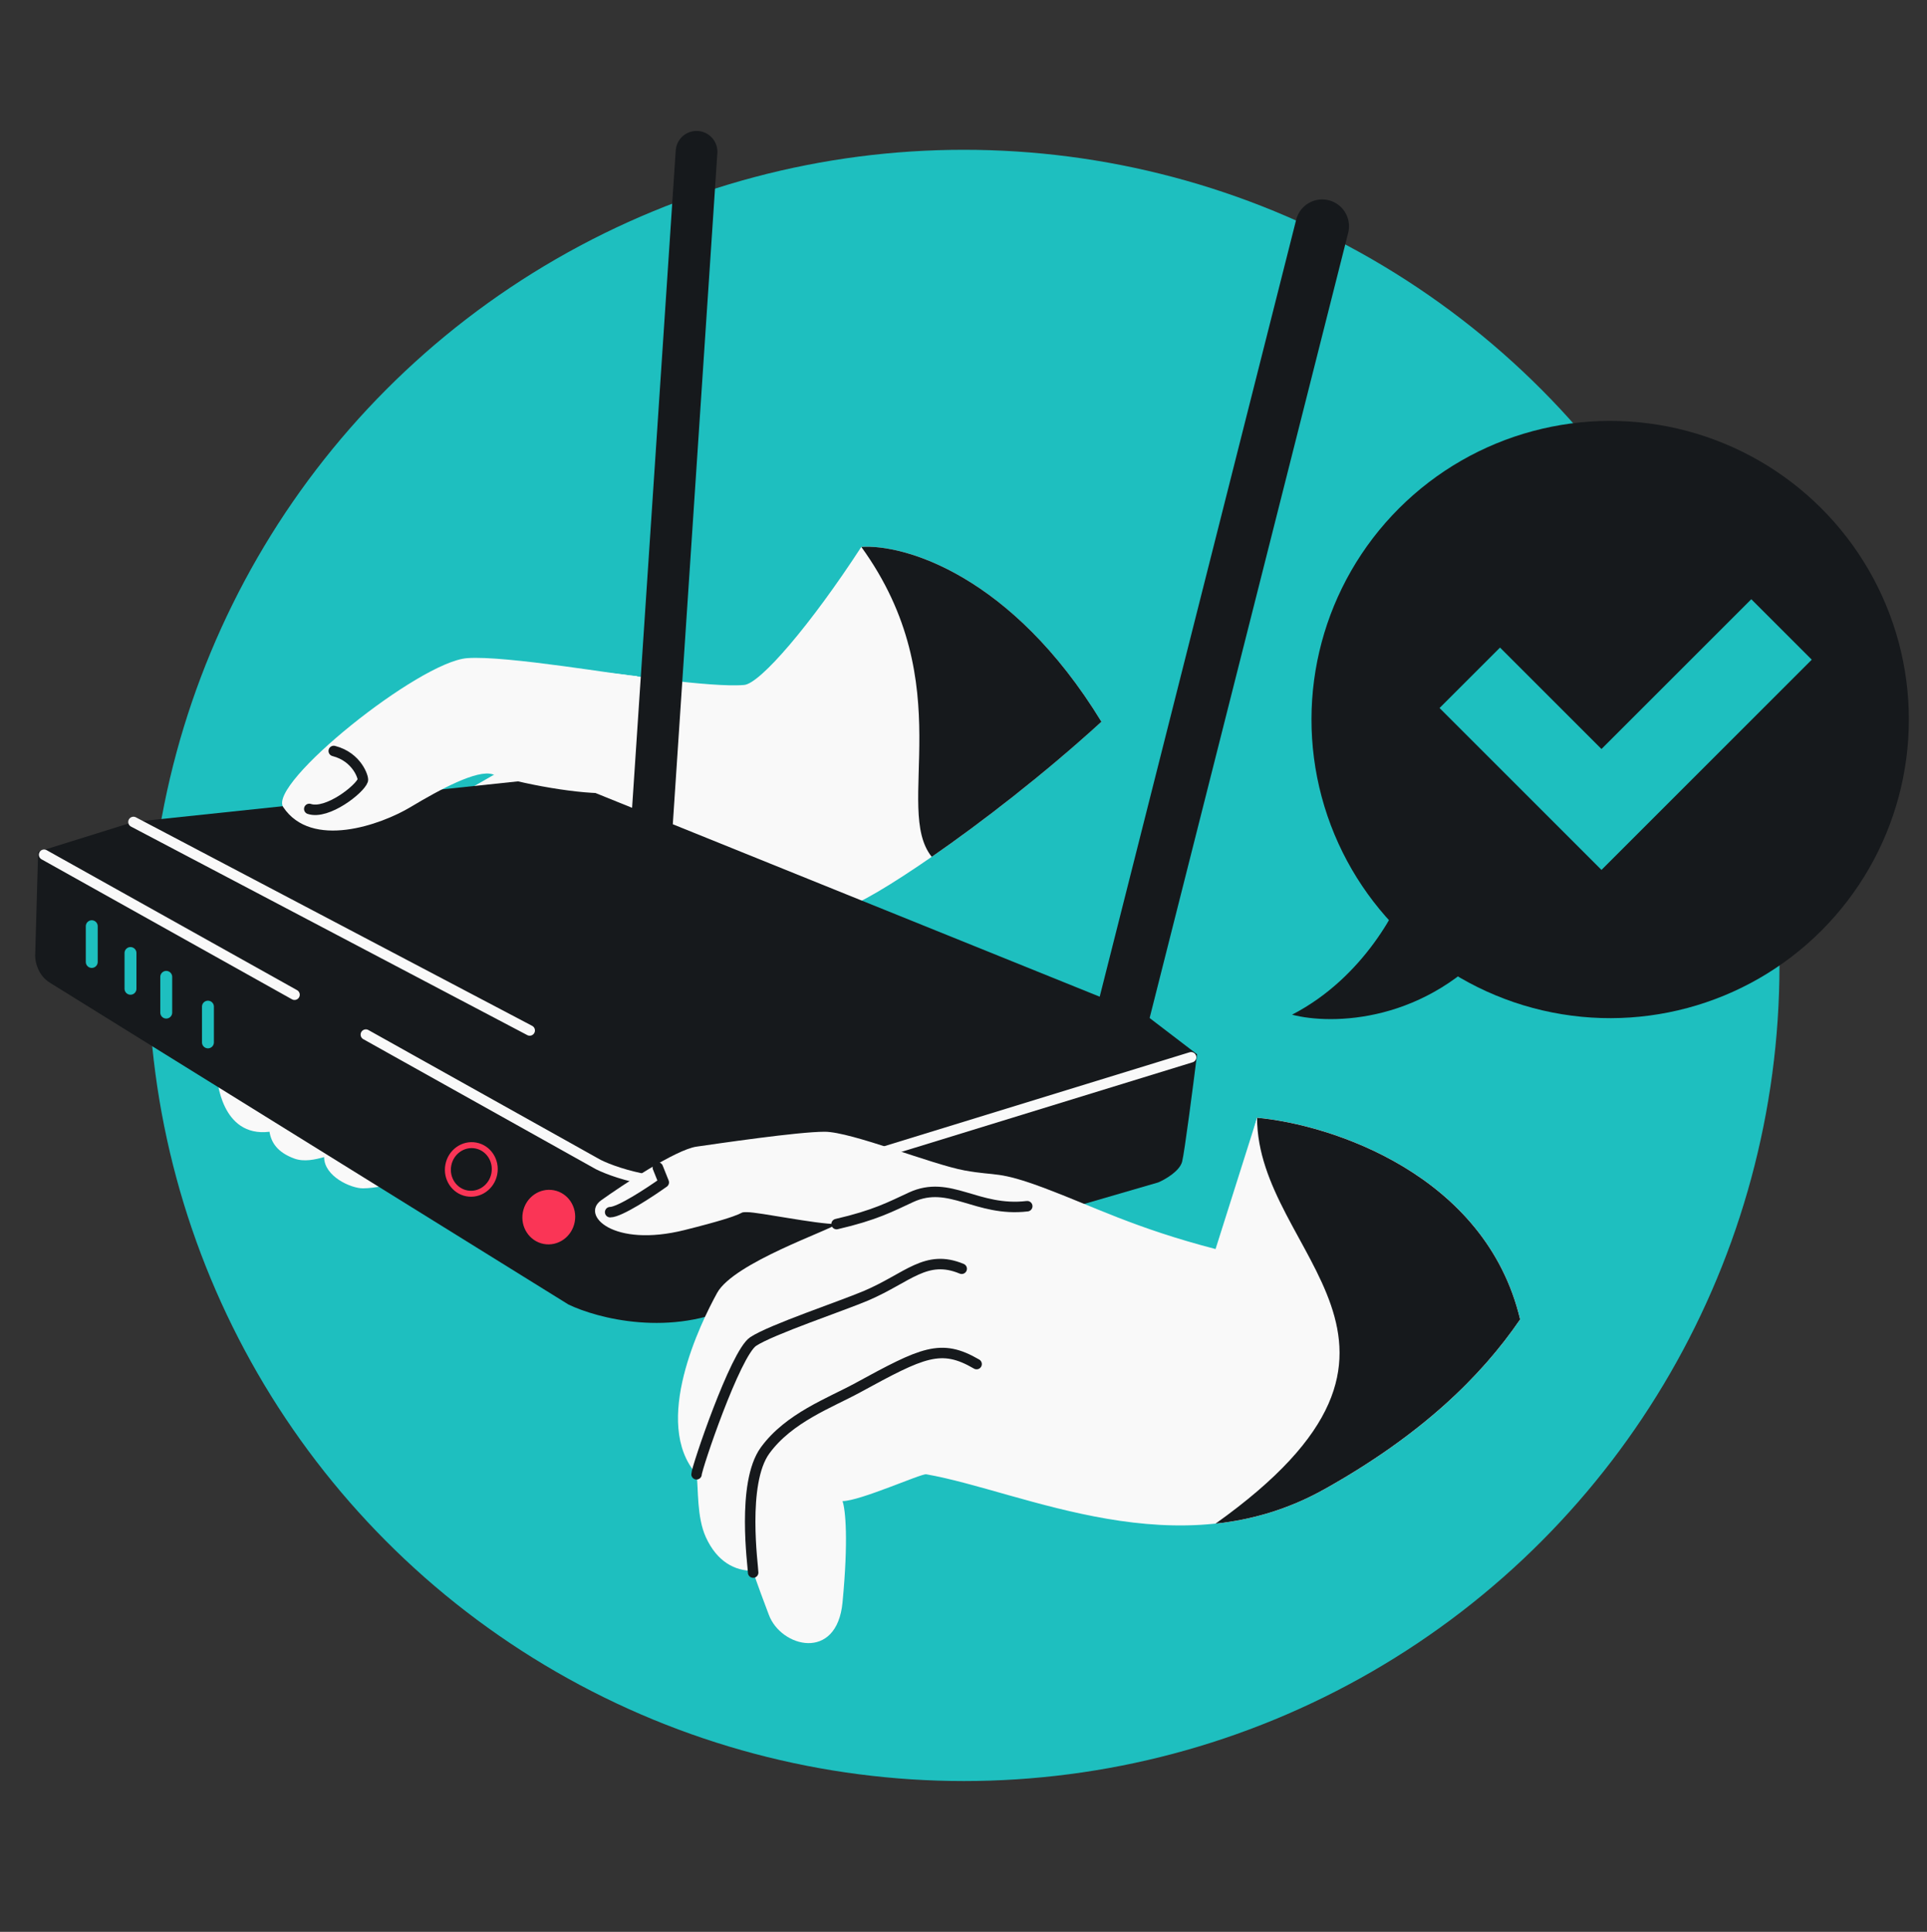
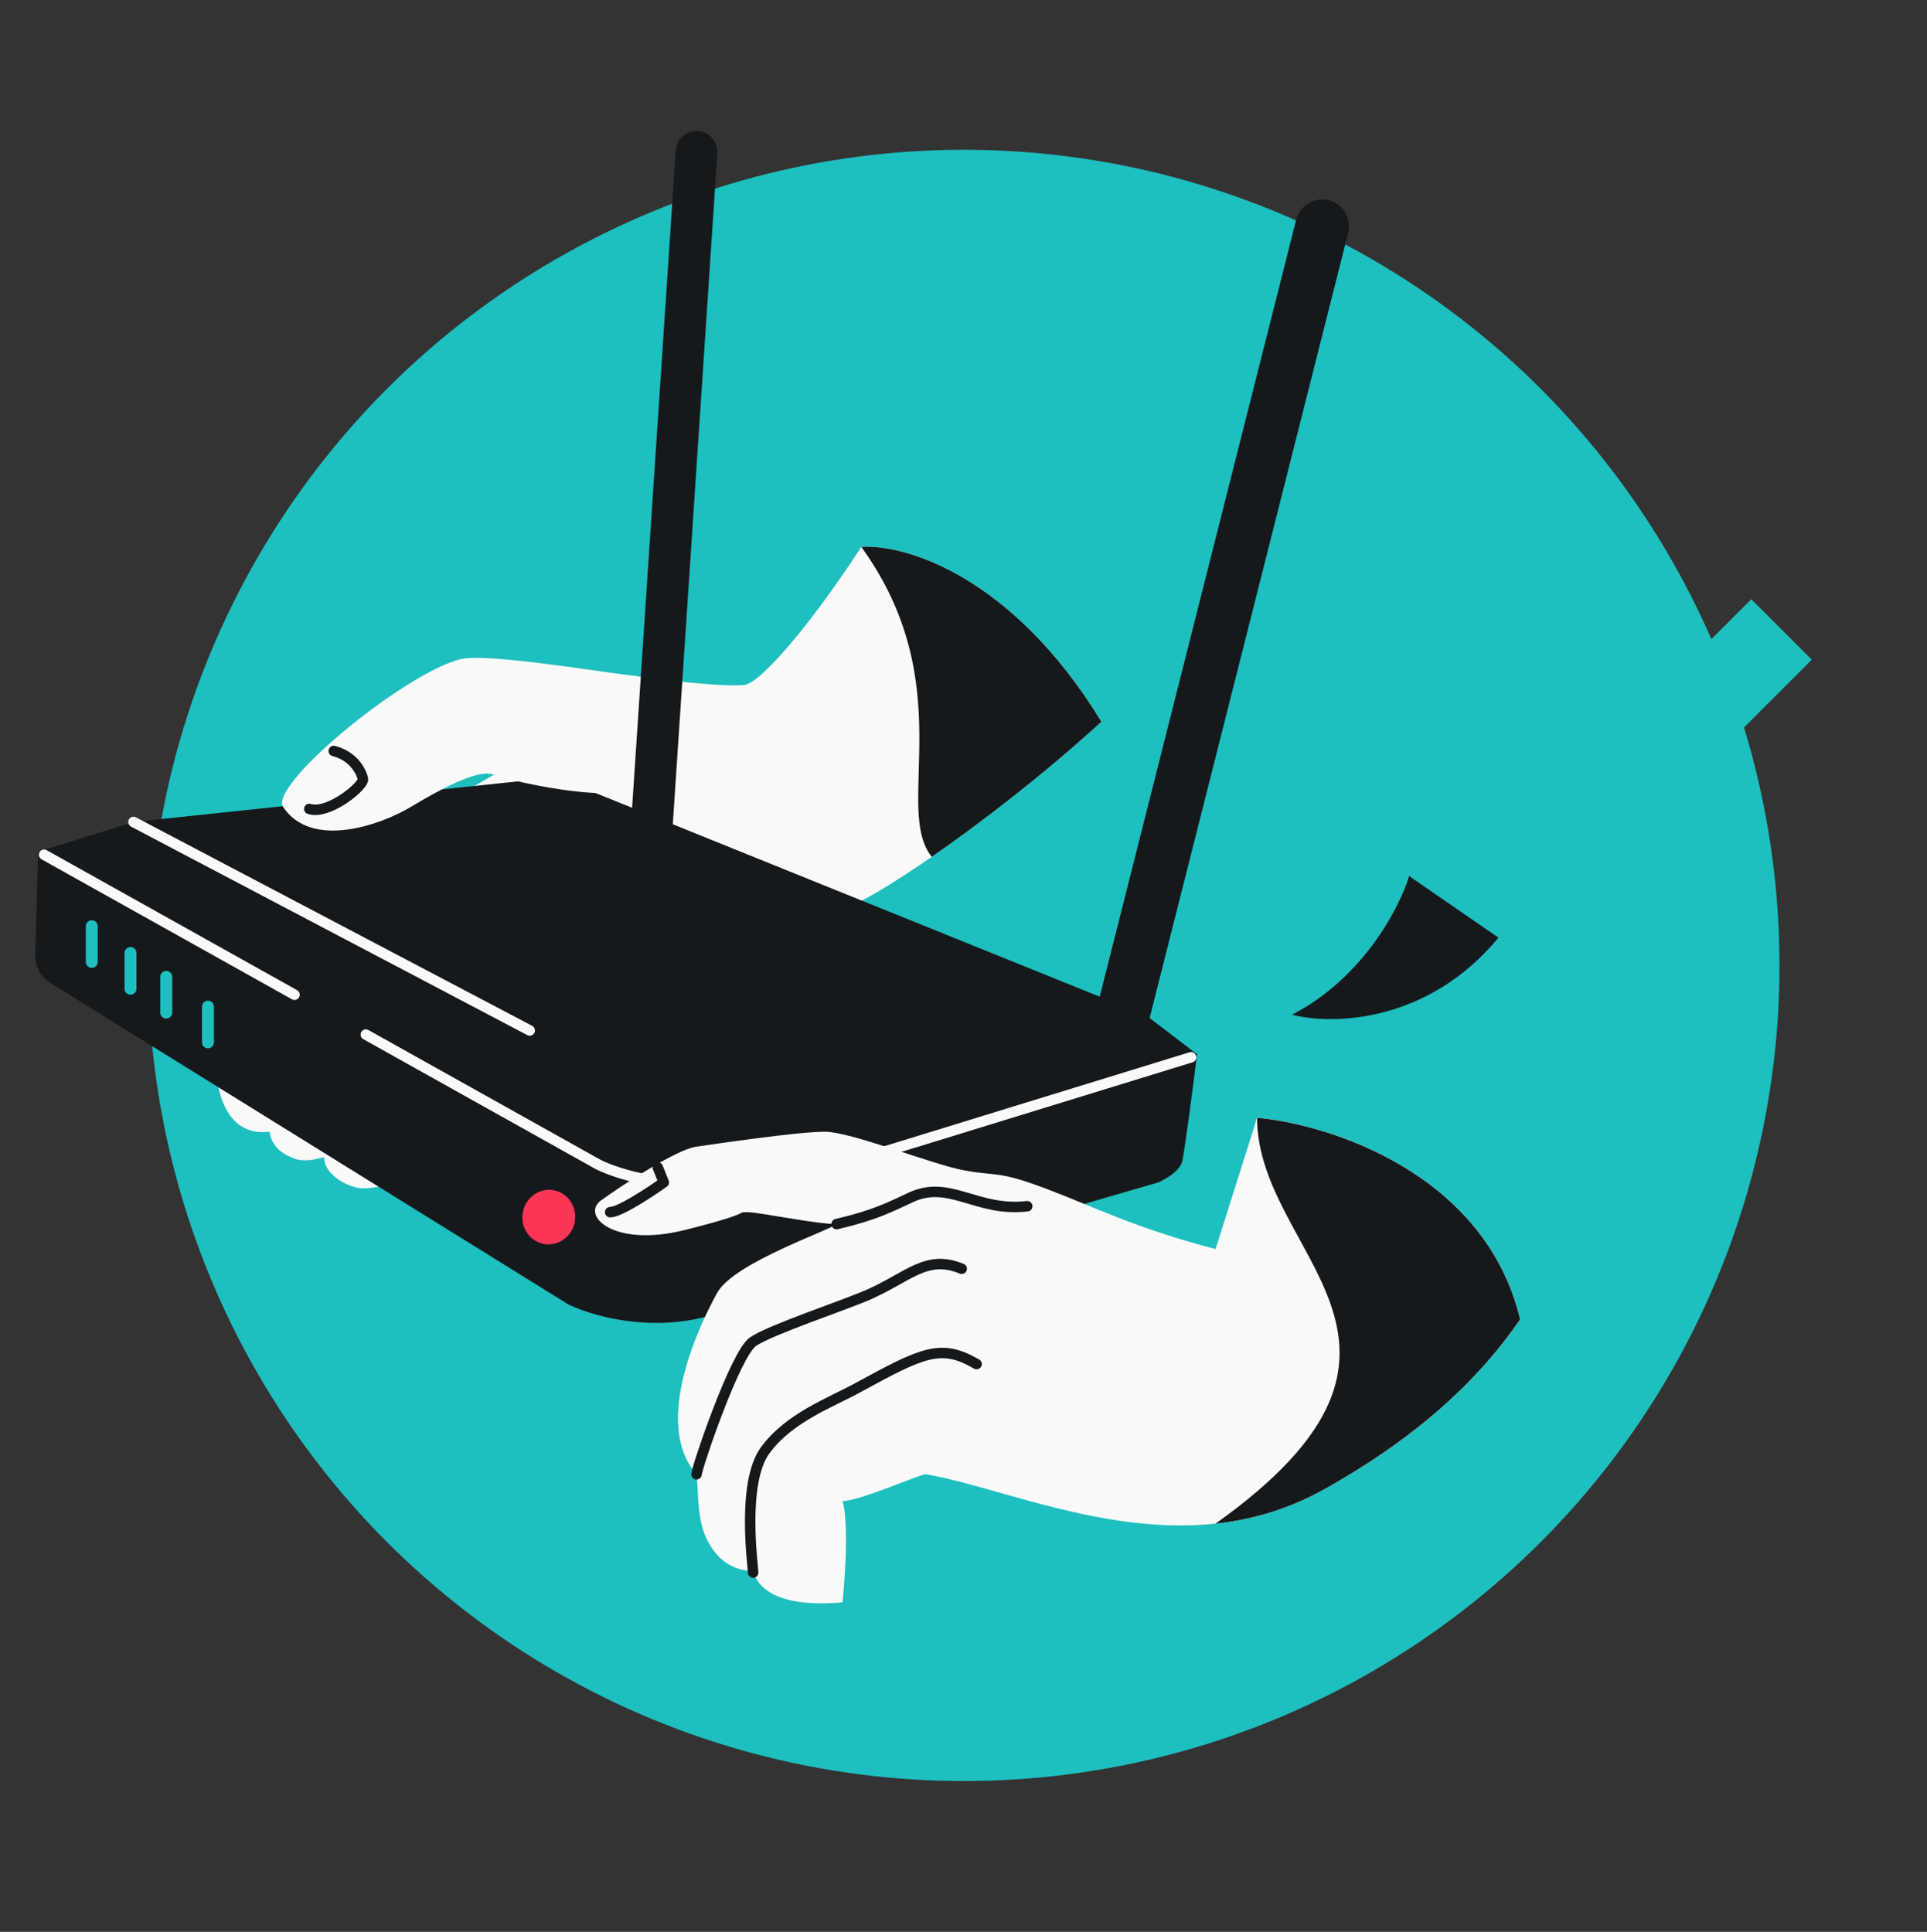
<svg xmlns="http://www.w3.org/2000/svg" width="368" height="369" viewBox="0 0 368 369" fill="none">
  <rect x="0" y="0" width="368" height="369" fill="#333333" stroke="none" />
  <g clip-path="url(#clip0_3360_21136)">
    <ellipse cx="184.068" cy="184.404" rx="155.76" ry="155.792" fill="#1EBFBF" />
    <path d="M61.901 221.019C60.142 221.497 58.067 221.971 56.212 221.296C52.926 220.101 51.784 218.175 51.467 216.175C42.17 217.313 41.419 205.934 41.419 205.365C44.643 206.882 51.205 210.144 51.66 211.055L65.642 219.509L76.125 225.847C74.797 226.227 71.573 226.985 69.297 226.985C67.022 226.985 61.901 224.709 61.901 221.019Z" fill="#F9F9F9" />
    <path d="M142.123 130.832C135.864 131.401 117.658 128.556 116.52 128.556L106.279 139.935C99.831 146.573 67.477 161.1 67.021 166.107C66.453 172.365 150.657 177.486 162.605 172.934C168.58 170.658 190.779 155.716 210.34 137.859C193.198 109.8 172.627 103.905 164.485 104.465C154.802 119.359 145.188 130.554 142.123 130.832Z" fill="#F9F9F9" />
    <path d="M210.341 137.859C193.199 109.8 172.628 103.905 164.485 104.465C183.548 130.832 170.492 154.393 177.935 163.664C187.288 157.19 199.239 147.994 210.341 137.859Z" fill="#16191C" />
    <path d="M6.713 182.607L7.282 162.693L228.603 201.382C227.844 207.451 226.213 220.043 225.758 221.864C225.303 223.685 222.534 225.278 221.207 225.847L140.985 249.174C128.24 255.546 114.055 251.829 108.555 249.174L9.558 187.727C7.282 186.362 6.713 183.744 6.713 182.607Z" fill="#16191C" />
    <path d="M17.523 176.917V183.744" stroke="#1EBFBF" stroke-width="2.276" stroke-linecap="round" />
    <path d="M24.92 182.037V188.864" stroke="#1EBFBF" stroke-width="2.276" stroke-linecap="round" />
    <path d="M31.747 186.59V193.417" stroke="#1EBFBF" stroke-width="2.276" stroke-linecap="round" />
    <path d="M39.712 192.278V199.106" stroke="#1EBFBF" stroke-width="2.276" stroke-linecap="round" />
    <path d="M25.489 157.003L7.282 162.692L126.193 225.277L228.603 201.381L218.931 193.985L106.279 148.469L25.489 157.003Z" fill="#16191C" />
    <path d="M25.488 157.004L101.159 196.83M8.42 163.262L56.245 190.003M139.278 225.278C128.354 227.554 118.037 224.329 114.244 222.433L69.866 197.619M227.465 201.951L168.295 220.157" stroke="#F9F9F9" stroke-width="2" stroke-linecap="round" stroke-linejoin="round" />
-     <path d="M199.588 226.983C208.691 230.397 216.775 234.595 232.136 238.578L240.066 213.506C254.058 214.774 283.694 224.252 290.299 252.017C282.814 262.977 271.302 274.174 252.927 284.447C225.004 300.058 195.481 284.861 176.888 281.602C175.932 281.435 164.228 286.723 160.899 286.723C161.468 288.43 162.037 294.119 160.899 306.067C159.815 317.451 149.089 314.663 146.813 308.405C146.424 307.335 144.298 301.834 143.811 300.049C140.323 300.049 136.953 298.321 134.806 293.64C133.021 289.746 133.4 284.257 133.021 281.602C124.384 271.8 133.851 252.593 136.95 246.957C140.128 241.18 158.623 234.949 159.761 233.811C155.779 233.811 144.969 231.535 142.693 231.535C140.417 231.535 144.4 231.535 130.745 234.949C117.09 238.362 110.832 232.104 114.814 229.259C118.797 226.414 129.038 219.587 133.021 219.018C137.003 218.449 152.365 216.173 157.485 216.173C162.606 216.173 177.968 222.432 184.226 223.57C190.484 224.708 190.484 223.57 199.588 226.983Z" fill="#F9F9F9" />
+     <path d="M199.588 226.983C208.691 230.397 216.775 234.595 232.136 238.578L240.066 213.506C254.058 214.774 283.694 224.252 290.299 252.017C282.814 262.977 271.302 274.174 252.927 284.447C225.004 300.058 195.481 284.861 176.888 281.602C175.932 281.435 164.228 286.723 160.899 286.723C161.468 288.43 162.037 294.119 160.899 306.067C146.424 307.335 144.298 301.834 143.811 300.049C140.323 300.049 136.953 298.321 134.806 293.64C133.021 289.746 133.4 284.257 133.021 281.602C124.384 271.8 133.851 252.593 136.95 246.957C140.128 241.18 158.623 234.949 159.761 233.811C155.779 233.811 144.969 231.535 142.693 231.535C140.417 231.535 144.4 231.535 130.745 234.949C117.09 238.362 110.832 232.104 114.814 229.259C118.797 226.414 129.038 219.587 133.021 219.018C137.003 218.449 152.365 216.173 157.485 216.173C162.606 216.173 177.968 222.432 184.226 223.57C190.484 224.708 190.484 223.57 199.588 226.983Z" fill="#F9F9F9" />
    <path d="M290.298 252.017C282.814 262.977 271.301 274.174 252.926 284.447C245.961 288.342 238.985 290.293 232.136 291.028C280.311 256.703 229.052 249.61 240.065 213.506C254.058 214.774 283.694 224.252 290.298 252.017Z" fill="#F9F9F9" />
    <path d="M290.298 252.017C282.814 262.977 271.301 274.174 252.926 284.447C245.961 288.342 238.985 290.293 232.136 291.028C280.311 256.703 240.065 239.889 240.065 213.506C254.058 214.774 283.694 224.252 290.298 252.017Z" fill="#16191C" />
    <path d="M143.83 300.379C143.83 299.241 141.554 283.31 146.106 277.052C150.657 270.793 158.528 267.949 163.743 265.104C176.26 258.277 179.674 256.57 186.501 260.553M133.02 281.603C133.02 280.465 140.416 258.524 143.83 256.248C147.244 253.973 160.951 249.395 165.45 247.467C173.415 244.054 176.829 239.502 183.656 242.346M159.761 233.812C167.157 232.105 170.11 230.48 173.984 228.691C181.381 225.278 186.501 231.536 196.173 230.398M125.624 223.002L126.762 225.847C124.106 227.743 118.341 231.536 116.521 231.536" stroke="#16191C" stroke-width="2" stroke-linecap="round" stroke-linejoin="round" />
    <ellipse cx="104.801" cy="232.478" rx="5.039" ry="5.219" transform="rotate(10.668 104.801 232.478)" fill="#FA3556" />
-     <path d="M94.401 224.202C93.922 226.744 91.555 228.397 89.147 227.944C86.74 227.49 85.136 225.089 85.615 222.547C86.094 220.004 88.461 218.351 90.869 218.804C93.277 219.258 94.88 221.659 94.401 224.202Z" stroke="#FA3556" stroke-width="1.138" />
    <path d="M214.38 193.986L252.499 43.215" stroke="#16191C" stroke-width="10.241" stroke-linecap="round" />
    <path d="M124.485 157.574L133.02 28.991" stroke="#16191C" stroke-width="7.965" stroke-linecap="round" />
    <path d="M89.21 125.713C96.606 125.144 119.364 129.126 121.64 129.126C120.312 136.333 120.462 150.522 117.088 151.315C113.714 152.109 100.918 150.18 94.091 147.904C91.184 146.935 84.089 150.747 78.4 154.16C72.71 157.574 59.49 162.264 54.084 154.16C51.098 149.683 80.002 126.421 89.21 125.713Z" fill="#F9F9F9" />
    <path d="M63.737 143.446C68.249 144.602 69.441 148.608 69.297 149.04C68.728 150.747 62.476 155.652 59.062 154.514" stroke="#16191C" stroke-width="2" stroke-linecap="round" />
-     <ellipse cx="57.033" cy="57.033" rx="57.033" ry="57.033" transform="matrix(-0.966 0.259 0.259 0.966 347.817 67.572)" fill="#16191C" />
    <path d="M246.742 193.816C260.393 186.755 267.337 173.221 269.102 167.337L286.166 179.105C272.515 195.581 254.195 195.777 246.742 193.816Z" fill="#16191C" />
    <path d="M280.687 129.465L305.836 154.614L340.218 120.232" stroke="#1EBFBF" stroke-width="16.33" />
  </g>
  <defs>
    <clipPath id="clip0_3360_21136">
      <rect width="368" height="368" fill="white" transform="translate(0 0.321)" />
    </clipPath>
  </defs>
</svg>